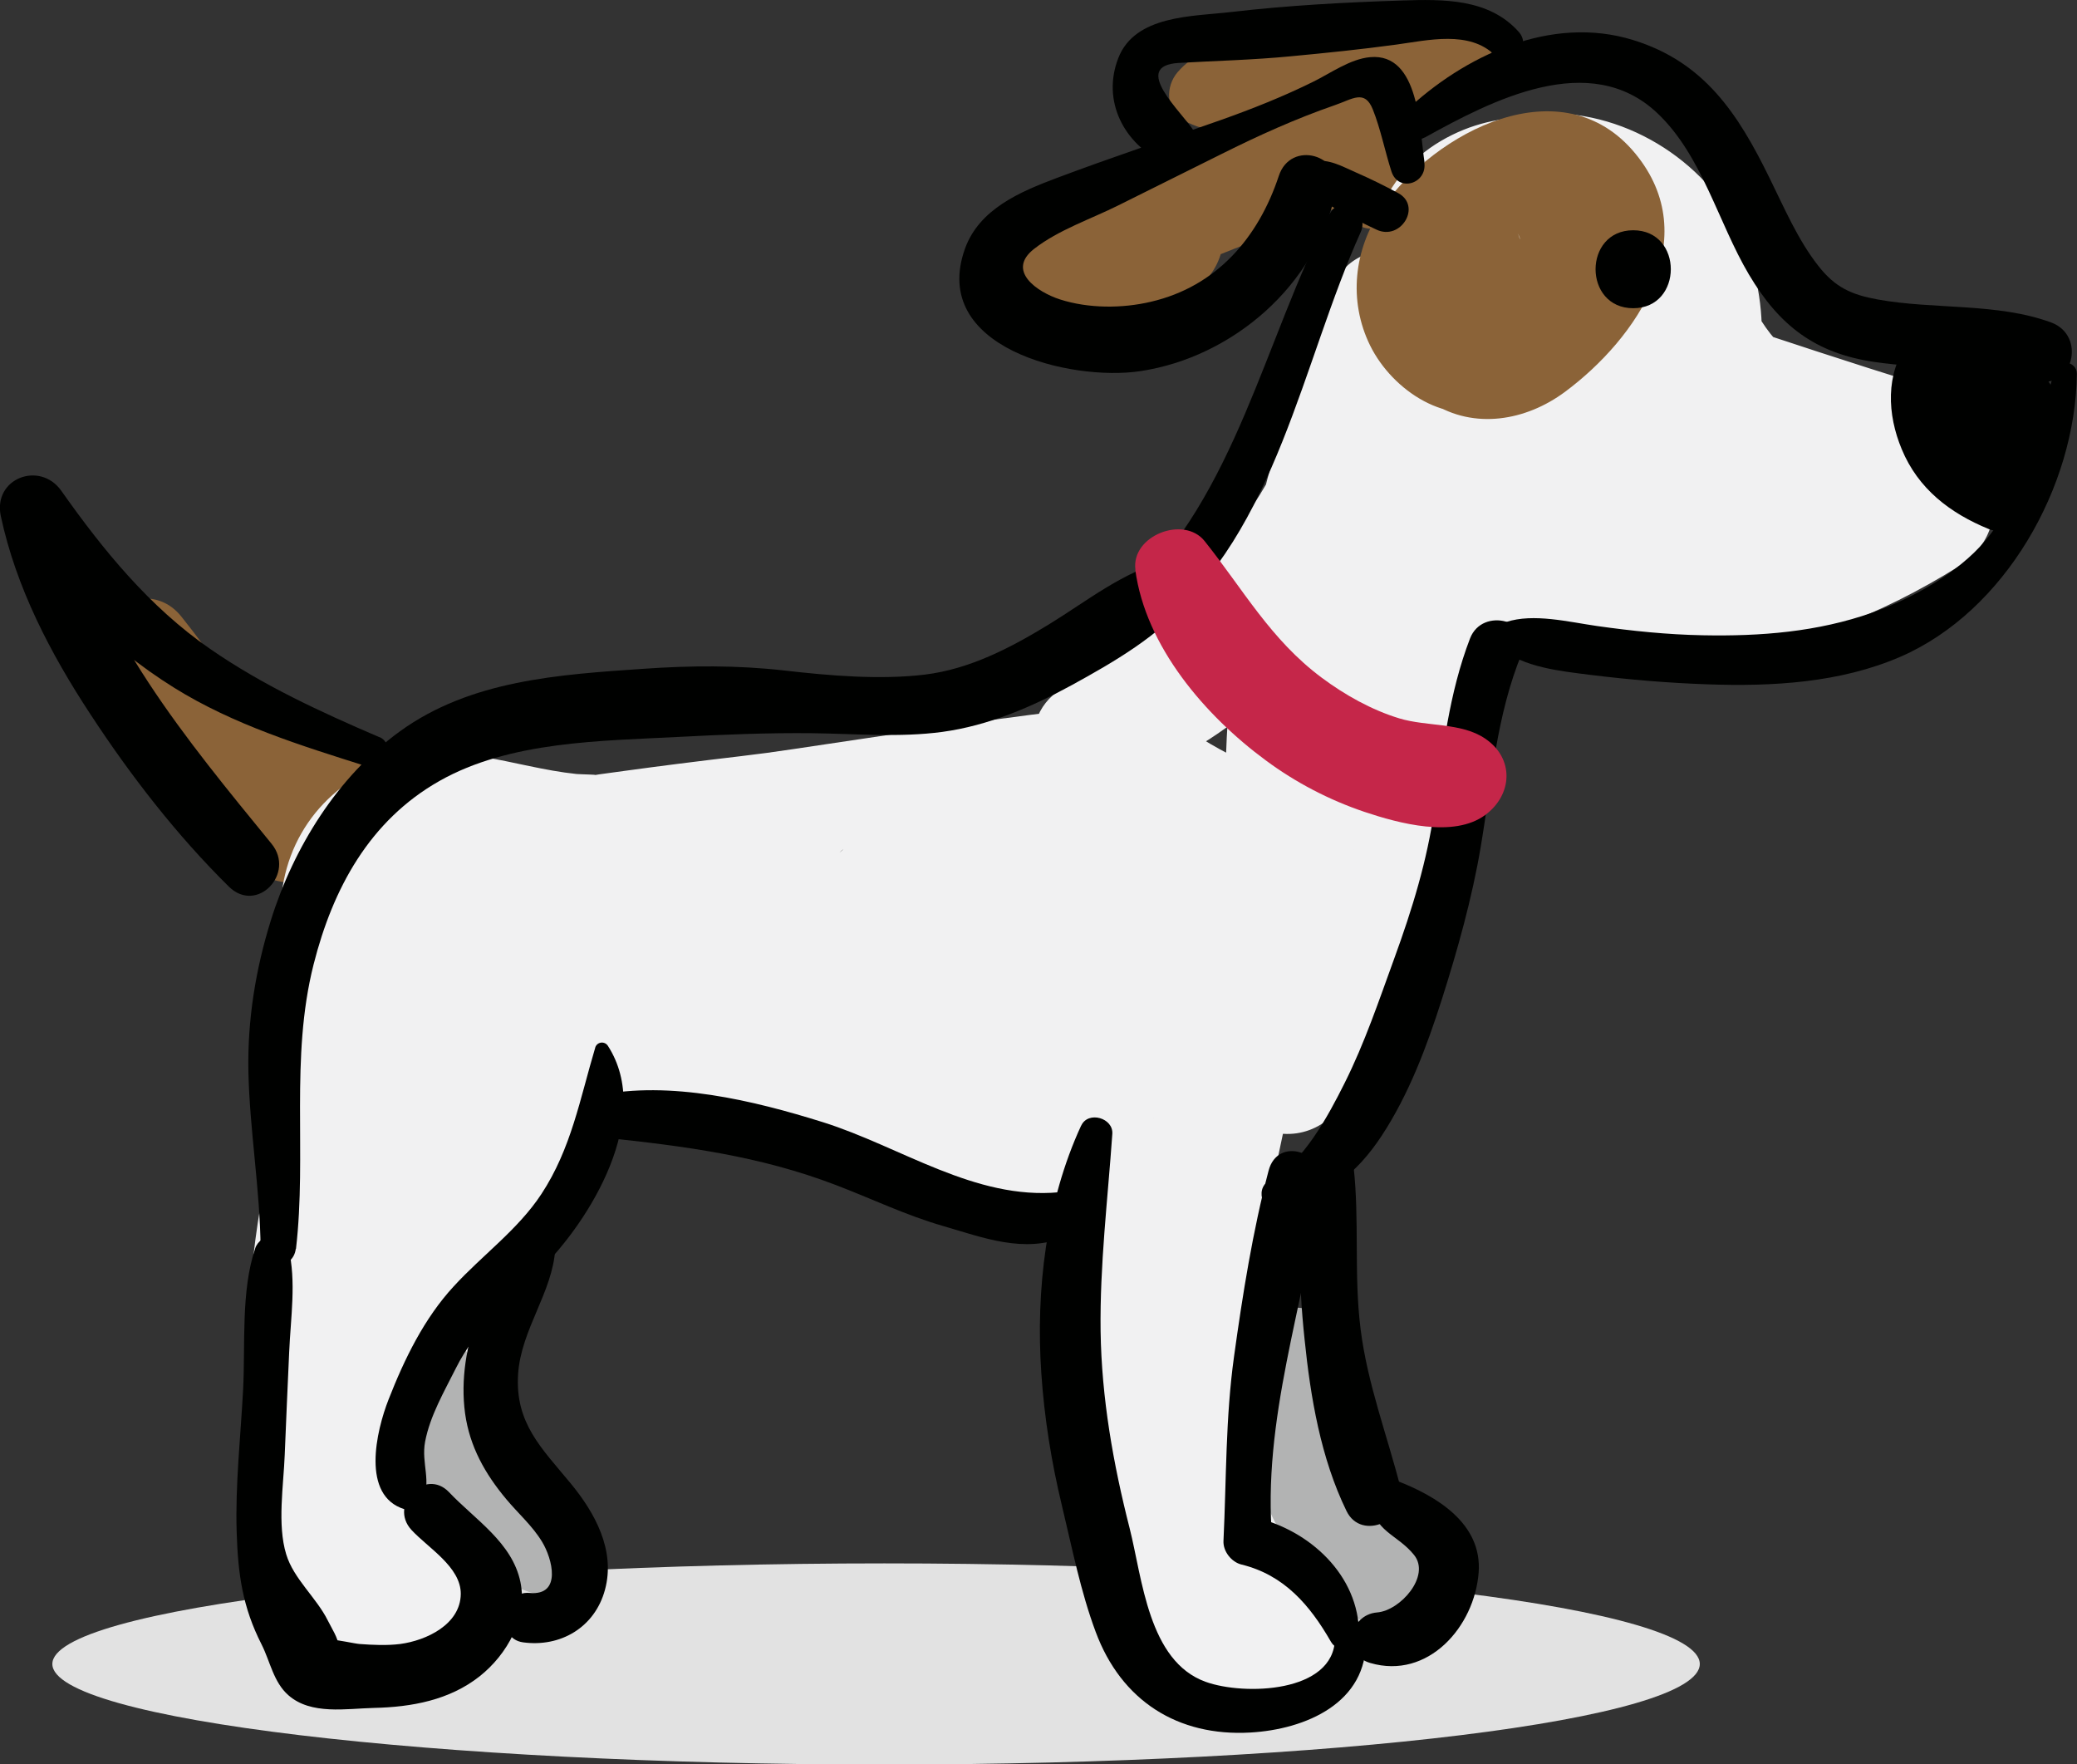
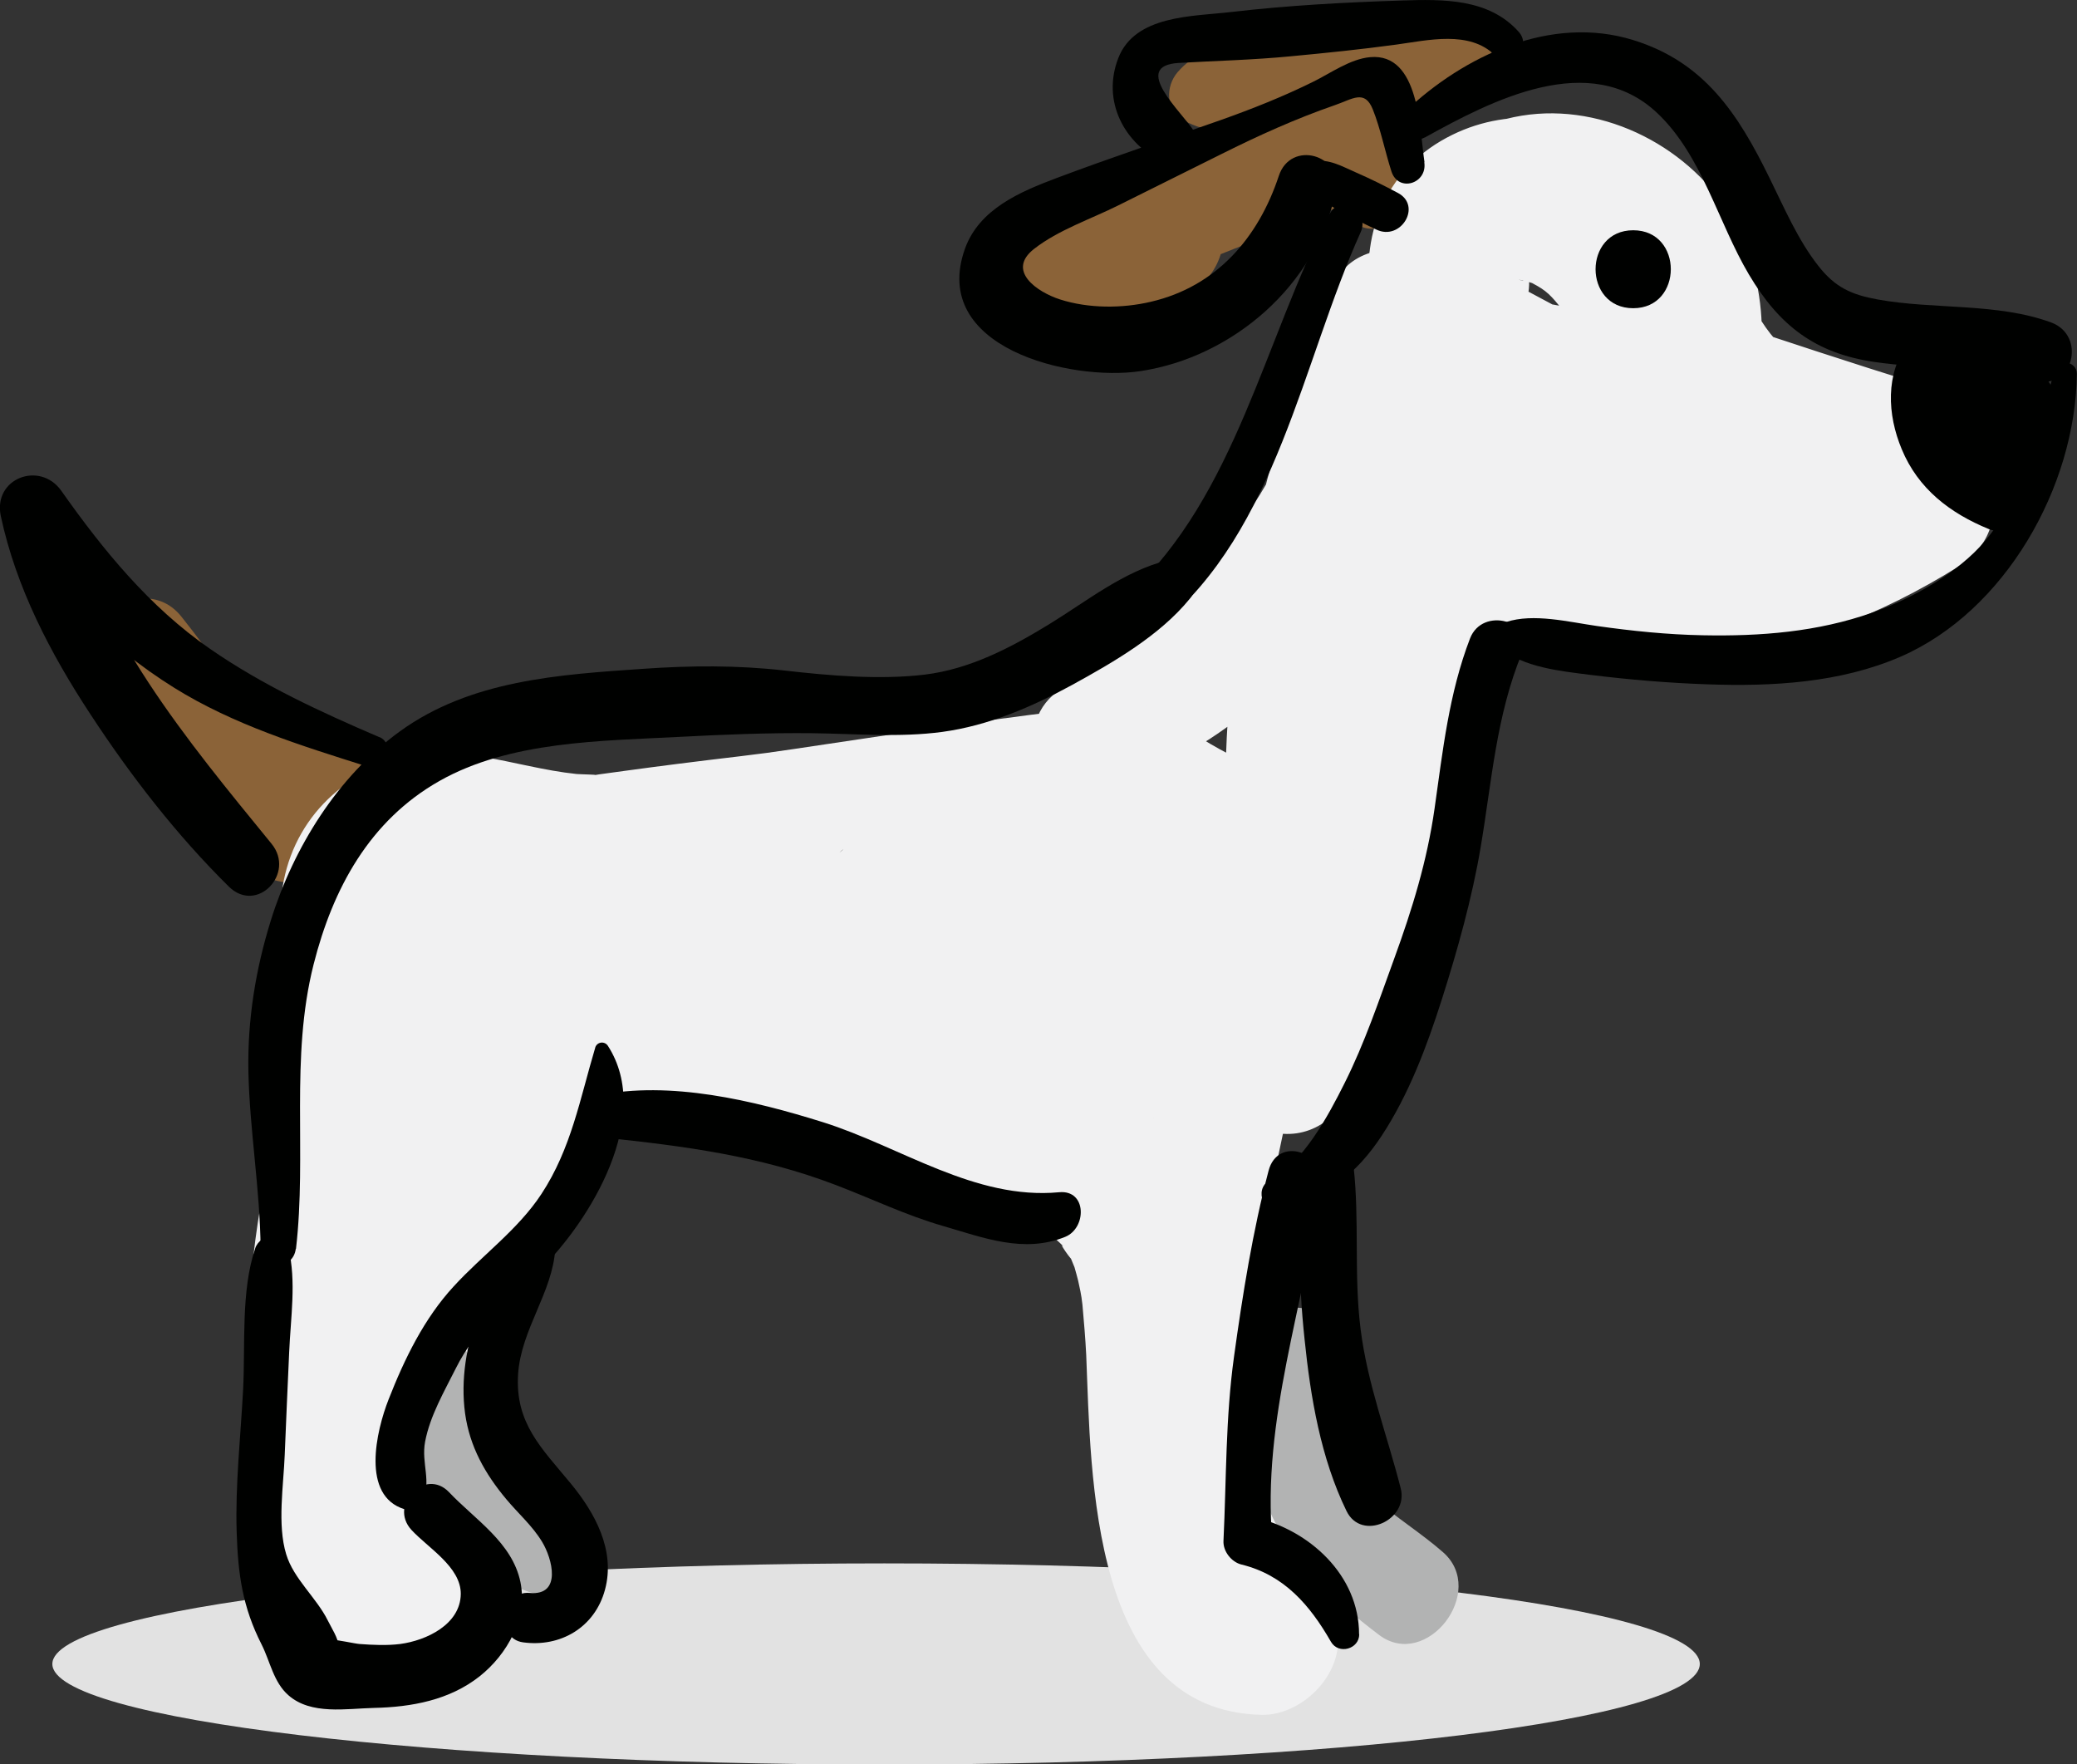
<svg xmlns="http://www.w3.org/2000/svg" id="Camada_2" data-name="Camada 2" viewBox="0 0 125.76 106.82">
  <rect x="0" y="0" width="125.76" height="106.82" fill="#333333" stroke="none" />
  <defs>
    <style>      .cls-1 {        fill: #e2e2e2;      }      .cls-2 {        fill: #f1f1f2;      }      .cls-3 {        fill: #000100;      }      .cls-4 {        fill: #8b6338;      }      .cls-5 {        fill: #b2b3b3;      }      .cls-6 {        fill: #c52649;      }    </style>
  </defs>
  <g id="Calculadora">
    <g>
      <path class="cls-4" d="M88.97,1.08c-1.51-.63-3.06-.37-4.62-.18s-3.04.34-4.54.65c-2.73.55-6.58.59-8.5,2.81-.76.88-.74,2.32.38,2.94,2.7,1.49,6.37.19,9.27-.26,2.83-.44,6.67-.85,8.82-2.88,1.11-1.05.38-2.57-.81-3.07h0Z" />
      <path class="cls-4" d="M85,10.6c-.19-.36-.14-1.06-.22-1.44-.15-.72-.46-1.36-.78-2.02-.63-1.31-2.34-1.8-3.65-1.49-3.17.75-6.31,2.31-9.33,3.51s-6.12,2.83-9.14,4.3c-2.62,1.27-1.28,5.39,1.45,5.36,3.3-.04,9.69.61,10.67-3.76.26-1.15-.17-2.36-1.21-2.97-2.91-1.72-6.36,1.17-9.46.98.25,1.88.51,3.76.76,5.65,3.15-1.01,6.36-1.9,9.42-3.17,3.07-1.27,6.47-2.31,9.33-3.99-1.31-.17-2.61-.34-3.92-.51.79.85,2.04,1.26,2.76,2.11,1.6,1.9,4.41-.52,3.32-2.56h0Z" />
      <path class="cls-2" d="M66.94,47.93c2.88-1.2,5.74-2.58,8.19-4.55,2.43-1.96,4.5-4.29,6.38-6.78,3.58-4.78,5.95-10.47,6.89-16.36.32-2.02-.35-4.04-2.38-4.85-1.71-.69-4.32-.22-5.14,1.68-4.49,10.41-6.94,21.52-6.67,32.88.1,4.34,6.01,6.11,8.27,2.24,3.71-6.38,5.78-13.42,7.54-20.52-2.79-.38-5.59-.76-8.38-1.13.21,3.08.21,6.25-.46,9.29s-1.93,5.94-3.27,8.78c2.57.7,5.13,1.39,7.7,2.09.03-1.93.26-3.85.55-5.75-2.51-.69-5.03-1.39-7.54-2.08-.99,7.14-3.42,13.51-7.63,19.38-1.05,1.46-.56,3.78.64,4.98,1.34,1.34,3.34,1.48,4.98.64,3.37-1.73,5.7-4.7,6.93-8.24-2.63-.73-5.26-1.45-7.9-2.18-.54,2-1.1,3.99-1.66,5.99-.6,2.14.74,4.48,2.88,5.06,2.3.63,4.3-.78,5.06-2.88,3.87-10.55,7.61-21.15,11.42-31.73-1.78,1.01-3.56,2.02-5.35,3.04,4.81,1.89,10.04,3.33,15.26,2.86,5.49-.49,10.66-2.58,15.32-5.48,4.37-2.73,1.46-9.04-3.41-8.08-2.35.46-4.54-.06-6.55-1.31l-2.17,8.02c2.88-.33,5.76-.66,8.65-.99,2.19-.25,4.07-1.49,4.34-3.84.26-2.2-1.02-4.2-3.17-4.85-4.12-1.26-8.21-2.63-12.3-3.98-2.25-.74-4.83.68-5.68,2.79s-.24,5.01,1.97,6.01c2.46,1.11,4.93,2.2,7.4,3.29.85-3.14,1.7-6.28,2.55-9.41-.27.01-.8.03-.23.09-.33-.03-.7-.14-1.02-.26.41.15-.75-.52-.74-.52-1.06-.93-1.59-1.84-2.39-3.22-1.92-3.32-3.72-6.5-6.9-8.8s-7.39-2.85-10.98-1.09c-3.92,1.92-5.55,5.76-4.97,9.93.33,2.37,3.24,3.82,5.36,3.5,2.2-.33,4.48-2.35,4.24-4.8-.05-.49-.27-.48-.14-.13-.21-.56.34-.48-.04-.07s.14-.05.16-.06c.32-.08.31-.09-.03-.04h.49c-.49-.15.17.07.27.12-.24-.13.79.55.77.54,2.02,1.85,2.31,5.71,2.78,8.66.31,1.93,2.54,3.33,4.37,3.33,2.16,0,3.6-1.46,4.37-3.33,1.8-4.37,1.45-9.77-1.37-13.63-2.99-4.08-8.51-6.36-13.47-4.85-4.65,1.41-8.19,5.97-8.13,10.89.02,1.28.2,2.8.86,3.92.88,1.5,2.67,2.19,4.13,2.99,2.53,1.38,5.05,2.78,7.59,4.13,4.36,2.31,9.31-3.44,5.44-7.05-1.9-1.77-3.94-3.36-6.57-3.77-2.86-.44-5.68.74-7.34,3.14-1.55,2.24-1.76,5.66.3,7.72,1.15,1.15,3.03,1.53,4.52,2.07,1.28.46,2.55.92,3.83,1.39.4-2.95.8-5.91,1.2-8.86-1.24-.13-2.49-.21-3.72-.39-2.45-.35-4.92.6-5.64,3.2-.67,2.42.81,4.94,3.2,5.64,3.39.98,6.78,1.97,10.15,2.98,2.63.79,5.55-.95,6.27-3.56s-.84-5.76-3.56-6.27c-3.48-.64-6.95-1.32-10.43-1.99-.41,3-.81,6-1.22,9,1.65.09,3.29.27,4.94.42,2.21.2,4.19-1.87,4.43-3.91.27-2.31-1.06-4.2-3.23-4.95s-4.27-1.48-6.4-2.22c.89.68,1.78,1.37,2.67,2.05.99,2.35.31,2.38-.79,3.25-.09.07-.45.01-.51.09.06-.08,1.33,1.13,1.54,1.34,1.81-2.35,3.63-4.7,5.44-7.05-3.36-1.86-6.76-3.66-10.14-5.47.68.89,1.37,1.78,2.05,2.67-.27-1.02-.16.33-.1-.72-.03.6.14-.6.18-.71-.18.49.19-.34.28-.47.18-.28-.04-.05.37-.44.7-.67,1.68-.84,2.9-.42,2.35.81,3.25,4.05,2.03,6.38,2.82.76,5.63,1.53,8.45,2.29-.44-6.27-2.18-13.36-8.42-16.29-6.32-2.96-14.45,1.1-14.52,8.48h9.77c-.08-.89-.22.13-.52.54l.32-.34c-.4.27-.35.25.15-.06-.93.21.77-.07-.21.05-.49-.13-.42-.12.2.03.58.18.67.21.28.09.89.46,1.13.74,1.87,1.65-.21-.25.71,1.09.86,1.35.32.53.62,1.08.92,1.62,2.83,5.16,7.08,10.94,13.76,10.32,5.75-.53,6.77-7.87,1.34-9.92-2.53-.96-5.05-1.92-7.59-2.85-.85,3.09-1.71,6.19-2.56,9.28,4.18,1.05,8.35,2.08,12.5,3.23v-8.53c-2.87.41-5.74.82-8.62,1.23-1.63.23-2.91,2.1-3.08,3.58-.2,1.7.54,3.4,2.06,4.29,4.1,2.4,8.59,3.11,13.24,2.41-1.14-2.69-2.27-5.39-3.41-8.08-3.59,2.05-7.68,4.12-11.35,4.39-4.33.32-8.25-.87-12.45-2.51-2.3-.89-4.63,1.01-5.35,3.04-3.76,10.58-7.28,21.25-10.98,31.85,2.65.73,5.29,1.46,7.94,2.19.53-2,1.07-4,1.61-6,.59-2.13-.73-4.45-2.86-5.04-2.26-.62-4.3.77-5.04,2.86-.54,1.53-1.71,2.58-3.18,3.32l5.62,5.62c4.88-6.75,7.34-14.25,8.21-22.49.22-2.1-1.96-3.91-3.91-3.91-2.32,0-3.66,1.8-3.91,3.91-.23,1.91-.51,3.83-.99,5.7-.46,1.78.3,3.73,1.9,4.67,1.46.85,3.88.77,5.01-.65,5.34-6.7,7.11-15.85,5.62-24.21-.71-3.99-7.66-4.15-8.23,0-.89,6.6-3.66,12.62-6.97,18.31,2.76.75,5.51,1.49,8.27,2.24-.24-10.22,1.51-20.22,5.32-29.71-2.69-.36-5.39-.73-8.08-1.09-1.25,9.32-8.03,17.75-16.01,22.52-1.46.87-2.09,2.73-1.4,4.28.62,1.4,2.45,2.65,4.05,1.99h0Z" />
-       <path class="cls-4" d="M85.1,17.52c-1.62,2.23-.6,5.47,1.6,6.87,2.57,1.64,5.7,1.08,8.05-.66,4.38-3.25,8.48-9.31,4.27-14.43-4.42-5.37-12.14-1.34-15.35,3.32-1.7,2.47-2.04,5.59-.71,8.3,1.35,2.73,4.73,5,7.81,3.7,1.84-.78,3.26-2.14,3.26-4.28,0-1.89-1.37-3.85-3.26-4.28-.48-.11-1.1-.63-.3.07.4.36.61.29.78.8.05.14-.02.49.06.6.15.21-.57.3.05,0,.47-.22,1.02-1,1.38-1.26,1.64-1.19.71-.07-.38-1.11-.3-.28-.3-.77-.47-1.03.38.58-.14.57,0,.24-.24.56-.71,1-1.13,1.43-.53.55-1.15.95-1.68,1.46-1,.95.58-.35.8.17-.2-.07-.4-.13-.61-.2-.6-.23-.36.08.72.93-.87-2.22-3.47-2.57-4.88-.64h0Z" />
      <path class="cls-1" d="M3.17,100.74c0-3.36,23.12-6.09,50.38-6.09s49.37,2.72,49.37,6.09-22.1,6.09-49.37,6.09-50.38-2.72-50.38-6.09Z" />
-       <path class="cls-4" d="M19.64,50.75c-.53-.89-.98-1.83-1.42-2.77-.6-1.27-1.44-2.42-2.21-3.6-1.58-2.42-3.22-4.78-5.02-7.04-2.45-3.08-7.51.91-5.43,4.19,2.84,4.49,7.18,7.75,12.32,9.14,4.43,1.2,6.28-6,1.87-6.79-3.61-.65-6.46-2.61-8.22-5.84-1.99,1.16-3.98,2.33-5.97,3.49,1.85,2.66,3.92,5.14,6.01,7.61,1.67,1.98,3.67,4.45,6.52,4.31,1.33-.07,2.27-1.48,1.55-2.7h0Z" />
+       <path class="cls-4" d="M19.64,50.75c-.53-.89-.98-1.83-1.42-2.77-.6-1.27-1.44-2.42-2.21-3.6-1.58-2.42-3.22-4.78-5.02-7.04-2.45-3.08-7.51.91-5.43,4.19,2.84,4.49,7.18,7.75,12.32,9.14,4.43,1.2,6.28-6,1.87-6.79-3.61-.65-6.46-2.61-8.22-5.84-1.99,1.16-3.98,2.33-5.97,3.49,1.85,2.66,3.92,5.14,6.01,7.61,1.67,1.98,3.67,4.45,6.52,4.31,1.33-.07,2.27-1.48,1.55-2.7h0" />
      <path class="cls-2" d="M17.31,80.64c-2.06,1.88-2.7,4.63-2.4,7.33.19,1.71.96,3.26,1.92,4.68.56.83,1.71,2.91,2.69,3.39-1.13-.55-.74-2.86-.27-3.74.58-1.09.46-.58.05-.16-.76.77-1.41,1.55-1.71,2.63-1.1,4.01,2.44,6.18,5.85,6.39,3.98.25,6.61-5.58,3.41-8.22-.43-.44-.52-.47-.28-.1.13.49.12.45-.04-.1.07,1.02.02-.64.03-.85.04-1.35.23-2.68.25-4.02.05-5.56-8.53-6.91-9.83-1.33-.17.72-.29,1.45-.41,2.19h9.61c-.68-2.28-1.02-4.45-.94-6.83.08-2.3.92-4.6,1.71-6.75l-9.31-1.26c-.36,2.91-.89,5.79-1.29,8.69,3.07.42,6.15.83,9.22,1.25.03-.79.05-1.58.09-2.37.02-.41.04-.82.09-1.23-.07.66.01-.1.08-.37.07-.29.15-.58.23-.87.11-.31.09-.29-.06.09l.21-.4c.14-.18.4-.54.09-.18.34-.39.74-.72,1.14-1.04-2.62-1.52-5.23-3.05-7.85-4.57-.5,1.31-.28,2.91-.12,4.27.07.66.17,1.31.23,1.97.03.28-.01.73.06,1,.22.77.25-.9.05-.37-.86,2.36.97,5.09,3.25,5.72,2.61.72,4.83-.89,5.72-3.25.12-.32.26-.64.39-.97-.58,1.46.08-.15.23-.48.57-1.26,1.16-2.5,1.78-3.73,1.24-2.48,2.55-4.92,4.17-7.18,0,0,.75-.98.3-.42-.42.54.27-.3.29-.33.31-.38.62-.77.92-1.16.17-.23.84-.96-.01-.02.4-.45,1.19-.83.1-.28.38-.19-1.12.27-.02.05.78-.15-1.06.07-.16.02.41-.02,1.01-.19,1.3-.16-1.32-.12.5.51-.58.08.17.07.49.07.66.11,1.38.25,2.76.51,4.11.86,4.54,1.16,9.01,2.99,13.65,3.72,3.99.63-2.08-.24,1.97.27-.03,0,.91.09.44.02.91.14,1.8.35,2.67.64,1.24.41,2.66,1.37,3.55,2.35-.76-.84.58,1.05.32.52-.3-.61.2.58.2.58.08.27.15.54.22.81.1.42.18.85.25,1.28-.12-.74,0,.04.01.17.09,1.02.18,2.04.23,3.06.3,7.3.24,21.54,10.62,21.78,2.68.06,5.49-3,4.38-5.75-2.96-7.29-4.98-14.54-4.23-22.47.71-7.41,3.24-14.74,5.42-21.82.44-1.43-.01-3.24-1.13-4.26-2.76-2.52-6.37-3.41-9.24-5.61-1.29-.98-2.43-1.48-4.07-1.27-.33.04-.67.1-1,.14,0,0,1.33-.17.58-.08-.9.11-1.8.23-2.7.33-5.47.65-10.91,1.52-16.36,2.32-1.51.22-1.7.25-3.19.43-1.29.15-2.57.31-3.85.47-1.04.13-2.07.27-3.11.41-.54.07-1.07.15-1.61.22-.15.02-.31.06-.47.07.89-.05-.72-.07-.89-.09-3.87-.4-7.51-2.13-11.41-.72-4.14,1.49-6.66,5.14-6.52,9.54.06,1.88.5,3.74.77,5.6-.1-.65.02.18.03.27.04.51.04,1.02.07,1.53.08,1.43.12-.3-.02.5-.12.65-.31,1.29-.47,1.92-1.23,5.02-2.3,10.13-2.32,15.32-.01,2.37,1.84,4.45,4.17,4.72,2.5.3,4.42-1.14,5.28-3.44,1.72-4.64,3.17-9.37,4.82-14.04.82-2.32,1.7-4.62,2.6-6.92.39-.98-.09.15.3-.71.26-.58.53-1.17.81-1.74.45-.91.95-1.8,1.49-2.66-2.91-1.23-5.81-2.45-8.72-3.68-.12.39-.63,1.63-.18.61-.3.68-.62,1.35-.94,2.02-.73,1.51-1.5,2.99-2.27,4.49-1.49,2.92-3.04,5.88-4.05,9.01-.68,2.11.62,4.52,2.61,5.32,2.22.89,4.26.02,5.63-1.84,4.16-5.64,9.8-9.86,14.85-14.63-2.39-1.39-4.78-2.78-7.17-4.17-.26.85.33-.6.03,0-.15.3-.31.59-.47.88-.37.66-.77,1.3-1.16,1.95-.79,1.29-1.55,2.59-2.01,4.03-1.26,3.95,4.19,7.13,7,4.07.55-.6-.79.23-.18.13.24-.04.62-.31.83-.42-1.1.58.08-.01.35-.11.42-.15.85-.29,1.28-.43,1.94-.62,3.91-1.13,5.87-1.67,3.17-.87,7.87-1.61,10.06-4.35-2.01-1.55-4.01-3.1-6.02-4.64-.41.85.48-.5.02.04-.62.72.3-.09-.25.25-.76.46-1.56.86-2.37,1.23-1.42.65-3.33,1.38-5.16,2.11-3.31,1.32-7.96,2.67-9.92,5.93-2.1,3.49,2.83,7.41,5.69,4.39.58-.62-.46.15.22-.22.36-.2.72-.41,1.09-.6.3-.16.29-.14-.01-.01.26-.11.52-.21.79-.31.51-.19,1.03-.36,1.56-.53,2.41-.76,4.89-1.32,7.36-1.87,4.2-.94,9.22-1.43,12.93-3.76-1.9-1.46-3.79-2.92-5.69-4.37-.09.61-.26,1.28-.21,1.9,0,.09.06.87.13.42-.25,1.71.17,3.38,1.75,4.31,1.4.82,3.51.66,4.62-.6,1.63-1.83,3.91-2.83,5.6-4.64-2.09-.86-4.17-1.73-6.26-2.59-.37,2.83-1.16,5.45-2.18,8.11-1.47,3.85,4.99,6.61,6.7,2.83.98-2.17,1.97-4.33,2.91-6.52-2.21-.93-4.43-1.87-6.64-2.8l-1.43,6.57c-.98,4.48,5.19,6.06,6.78,1.87.83-2.17,3.14-4.28,4.91-5.89-2-.83-4-1.66-5.99-2.48-.37,2.79-1.9,5.35-2.32,8.15l7.19.97.47-4.28c-2.45.33-4.91.66-7.36,1,.3.92.04.29.12.15-.93,1.6.72-.79-.36.81-.18.27-.51.52-.59.53-1.65.21-3.61-1.57-5.15-2-2.3-.64-4.88-.7-7.25-.88-5.17-.4-10.82-1.13-15.98-.26-2.21.37-3.44,3.1-2.89,5.1.64,2.34,2.88,3.27,5.1,2.89-1.81.3-.22.06.26.04.54-.02,1.07-.02,1.61-.02,1.55,0,3.1.05,4.65.11,3.37.13,6.75.32,10.1.67.46.05,2.15.31.88.09.45.08.89.14,1.33.24,2.44.58,4.71,1.67,7.27,1.67,5.34,0,10.1-5.91,8.14-11.14-1.48-3.94-7.06-3.35-7.36,1-.1,1.43-.2,2.85-.29,4.28-.14,1.97,1.78,3.66,3.66,3.66,2.16,0,3.44-1.69,3.66-3.66.34-3.09,1.76-6.01,2.16-9.12.41-3.24-3.99-4.32-5.99-2.48-2.77,2.55-5.26,5.49-6.73,8.98,2.26.62,4.52,1.25,6.78,1.87.55-2.17,1.11-4.34,1.66-6.51.98-3.84-4.82-6.65-6.64-2.8-1.02,2.15-1.99,4.32-2.97,6.49,2.23.94,4.47,1.88,6.7,2.83,1.27-3.33,1.98-6.53,2.44-10.06.42-3.22-4.25-4.75-6.26-2.59-1.67,1.79-4.06,2.65-5.81,4.44,2.13,1.24,4.25,2.47,6.38,3.71.12-.61.25-1.25.26-1.88,0-.11.03-.85-.06-.4.64-3.25-2.6-6.11-5.69-4.37-.16.09-.32.16-.48.25-.41.23.74-.27.25-.1-.41.14-.82.29-1.22.43-1.06.37-2.13.7-3.21,1.01-2.53.71-5.09,1.28-7.64,1.93-4.14,1.04-9.82,2.03-12.83,5.36,1.9,1.46,3.79,2.92,5.69,4.39.18-.3.1-.21-.25.27.1-.11.2-.21.31-.31.28-.24.24-.21-.15.1.15-.11.31-.21.47-.31.79-.42,1.56-.84,2.38-1.21.72-.32,1.09-.46,2.06-.84,1.04-.41,2.09-.8,3.13-1.21,3.44-1.33,7.89-2.66,10.1-5.83,2.57-3.7-2.94-7.48-6.02-4.64.91-.84.47-.33.08-.14-.5.24.89-.25-.17.04-.81.22-1.61.51-2.42.75-1.95.59-3.93,1.08-5.9,1.59-3.27.85-7.87,1.53-10.31,4.11,2.33,1.36,4.67,2.72,7,4.07.28-.83-.31.56.01,0,.17-.29.32-.58.49-.87.39-.65.8-1.29,1.2-1.92.83-1.29,1.59-2.55,2.1-4.01.62-1.77-.41-3.93-1.97-4.84-1.72-1.01-3.75-.59-5.2.67-2.38,2.06-4.9,3.94-7.24,6.05-3.43,3.08-6.55,6.4-9.33,10.1l8.24,3.47c.11-.32.22-.63.34-.95-.15.4-.2.44,0,.02.35-.72.69-1.45,1.06-2.16.78-1.52,1.61-3.02,2.44-4.52,1.49-2.72,3.09-5.44,4.11-8.39.77-2.22-.69-4.8-2.76-5.63-2.28-.92-4.6-.07-5.96,1.95-5.65,8.4-7.64,18.93-11.06,28.32,3.15.43,6.3.85,9.45,1.28,0-3.43.52-6.74,1.25-10.08.71-3.24,1.68-6.35,1.29-9.71-.18-1.51-.45-3.01-.71-4.5-.14-.81.04.62-.03-.17-.02-.23-.04-.46-.05-.69-.01-.29-.01-.59,0-.88-.05.83.17-.18-.05.21l-.09.18c.24-.4.28-.47.12-.21.05,0-.27.27-.3.28.52-.26.72-.38,1.46-.48-.36.05,1-.01,1.24,0,.86.04,1.72.14,2.58.23,1.47.16,2.93.3,4.4.15.73-.07,1.46-.19,2.19-.29,1.12-.15-.74.09.29-.04,1.78-.22,3.56-.44,5.34-.64,4.52-.51,9.05-.83,13.58-1.19,4.04-.32,8.37-.4,12.33-1.34l-4.52-1.19c1.81,1.49,3.59,2.47,5.75,3.35,1.32.54,2.73.94,3.86,1.87-.38-1.42-.75-2.84-1.13-4.26-1.99,7.83-3.76,15.7-4.88,23.7-1.19,8.53.05,17.38,3.37,25.33,1.46-1.92,2.92-3.83,4.38-5.75-1.03-.01.91.3.46.16s.19.05.21.19c0-.04-.67-.73-.05.06-.26-.33-.46-.72-.66-1.08-.04-.07-.33-.75-.11-.2-.12-.31-.23-.63-.32-.95-.76-2.44-1.03-4.86-1.15-7.4-.24-4.82.34-9.99-2.07-14.39-2.74-5.01-9.07-7.57-14.53-7.85-.6-.03-1.2-.02-1.8-.06-1.01-.07.33.07.08.02-.4-.07-.81-.12-1.21-.19-1.76-.29-3.51-.62-5.26-.94-4.2-.78-8.42-1.67-12.67-2.07.64.17,1.28.35,1.93.52-2.35-1.04-4.93-1.16-7.21.15s-3.9,3.69-5.31,5.96c-2.6,4.2-5.01,8.54-6.88,13.12,2.99.82,5.98,1.65,8.97,2.47.51-1.28.3-2.92.17-4.26-.07-.66-.16-1.31-.21-1.97-.02-.29.02-.72-.05-1-.19-.79-.25.93-.04.39.73-1.91-.49-4.33-2.16-5.3-1.93-1.13-4.04-.58-5.69.73-4.08,3.26-4.45,8.18-4.62,13.01-.08,2.31,1.85,4.35,4.07,4.61,2.06.25,4.83-1.02,5.15-3.36.45-3.32,1.04-6.61,1.54-9.92.38-2.53-.64-5.1-3.31-5.83s-4.87.93-5.83,3.31c-2.37,5.91-2.66,12.58-1.25,18.75,1.09,4.75,8.52,4.75,9.61,0,.17-.72.33-1.44.45-2.18-3.28-.44-6.55-.89-9.83-1.33.07,2.21-.22,4.36.16,6.56.46,2.68,1.96,4.49,4.06,6.09.81-2.99,1.62-5.98,2.43-8.97-1.93-.04.83-.38,2.15,1.2l1.4,3.39v-.07c-.22.81-.44,1.61-.66,2.42-.03.07-.94,1.09-.15.29.48-.49.93-1.05,1.26-1.65,1.08-1.98,1.04-4.41-.18-6.32-1.01-1.59-2.31-2.54-3.14-3.95-.42-.72-.94-1.46-1.29-2.21-.21-.45-.08-.18.11-.68,1.25-3.37-3.35-5.38-5.64-3.28h0Z" />
      <path class="cls-5" d="M26.05,81.2c-.33.49-.87.71-1.16,1.28-.35.69-.56,1.58-.55,2.35.03,1.61.61,3.26,1.26,4.71,1.25,2.82,3.4,5.79,6.41,6.83,2.25.78,4.04-2.41,2.32-3.98-1.73-1.59-3.54-2.63-4.42-4.95-.42-1.1-.46-2.15-.68-3.28-.09-.47-.21-1-.4-1.44s-.67-.88-.77-1.27c-.24-.97-1.51-1.01-2.01-.26h0Z" />
      <path class="cls-5" d="M77.3,79.88c-1.37,3.1-1.82,7.36-.77,10.66,1.11,3.48,4.16,6.32,6.97,8.44,2.88,2.17,6.58-2.64,3.87-5.01-1.3-1.14-2.92-2.15-4.11-3.22-.22-.19-1.12-1.19-.96-.97-.16-.21-.29-.44-.43-.66-.08-.15-.16-.3-.24-.45.09.22.1.25.03.06-1.03-2.73-.56-5.93-1.84-8.84-.42-.96-2.11-.96-2.53,0h0Z" />
      <path class="cls-3" d="M15.45,75.59c-.87,2.57-.59,5.84-.73,8.54-.15,2.86-.48,5.76-.39,8.62.08,2.55.35,4.53,1.51,6.81.52,1.03.72,2.28,1.62,3.07,1.37,1.21,3.51.81,5.18.77,2.28-.05,4.58-.47,6.41-1.92,1.66-1.32,2.91-3.53,2.46-5.71-.5-2.39-2.75-3.77-4.32-5.43-1.44-1.51-3.68.75-2.28,2.28,1,1.09,3,2.24,2.99,3.88-.02,1.85-2.09,2.82-3.67,3.03-.8.1-1.66.06-2.46,0-.28-.02-1.51-.29-1.59-.24-.07.04.32.27.32.36,0-.44-.45-1.13-.65-1.54-.69-1.39-2.07-2.52-2.52-4.01-.55-1.79-.16-4.18-.09-6.02.08-2.08.18-4.15.27-6.23s.44-4.28-.04-6.27c-.26-1.06-1.7-.93-2.02,0h0Z" />
      <path class="cls-3" d="M36.04,63.43c-.92,3.08-1.45,6.11-3.26,8.86-1.41,2.15-3.59,3.71-5.31,5.59-1.79,1.94-2.98,4.39-3.94,6.84-.75,1.91-1.68,5.84.96,6.65.37.11.88-.07,1.06-.43.62-1.24-.06-2.33.19-3.66.3-1.57,1.15-3.02,1.86-4.44,1.21-2.42,3.13-4.04,5.05-5.91,3.12-3.05,6.91-9.33,4.16-13.61-.2-.31-.66-.25-.77.1h0Z" />
      <path class="cls-3" d="M31.97,74.66c-1.61,1.05-2.37,3.06-3.01,4.81-.71,1.94-1.08,4.04-.8,6.1.28,2.01,1.21,3.66,2.5,5.2.71.85,1.58,1.61,2.16,2.57.62,1.01,1.22,3.28-.75,3.1-1.69-.16-2.11,2.76-.4,2.99,2.25.31,4.34-.89,4.96-3.18.65-2.39-.61-4.67-2.09-6.46-1.75-2.12-3.36-3.63-3.17-6.6.18-2.71,2.09-4.95,2.25-7.58.05-.82-.98-1.39-1.66-.95h0Z" />
-       <path class="cls-3" d="M82.99,90.81c.17,1.93,1.6,2.05,2.63,3.33,1.02,1.27-.83,3.37-2.24,3.48-1.7.14-2.18,2.55-.41,3.06,3.49,1.02,6.31-2.19,6.56-5.47.23-2.97-2.54-4.64-5-5.58-.7-.27-1.61.43-1.54,1.18h0Z" />
      <path class="cls-3" d="M36.53,68.87c4.88.51,9.44,1.1,14.07,2.87,2.18.83,4.24,1.83,6.49,2.48,2.45.71,4.9,1.68,7.41.66,1.3-.53,1.32-2.86-.37-2.7-5.11.48-9.59-2.76-14.3-4.24-4.22-1.32-9.25-2.53-13.65-1.62-1.55.32-1.01,2.41.35,2.56h0Z" />
      <path class="cls-3" d="M22.97,44.63c-3.56-1.53-7.07-3.14-10.27-5.36-3.64-2.52-6.46-5.97-8.99-9.56-1.3-1.83-4.15-.75-3.66,1.54.93,4.34,3.01,8.32,5.43,12,2.43,3.71,5.21,7.3,8.37,10.42,1.71,1.69,4.06-.8,2.59-2.59-5.12-6.27-10.6-12.83-12.53-20.89-1.22.51-2.44,1.03-3.66,1.54,2.88,3.86,6.18,7.35,10.3,9.91,3.58,2.23,7.67,3.5,11.67,4.76,1.03.32,1.77-1.34.75-1.78h0Z" />
-       <path class="cls-3" d="M65.46,68.15c-2.12,4.59-2.75,9.98-2.41,14.98.18,2.69.61,5.37,1.24,7.99s1.14,5.23,2.05,7.67c1.55,4.18,4.97,6.35,9.37,6.1,3.33-.19,7.11-1.79,6.99-5.67-.04-1.2-1.85-1.21-1.87,0-.07,3.28-5.51,3.44-7.83,2.6-3.47-1.25-3.83-6.25-4.6-9.29-1-3.92-1.7-7.88-1.76-11.94-.05-4.04.43-7.93.71-11.94.07-.97-1.46-1.41-1.88-.51h0Z" />
      <path class="cls-3" d="M79.62,70.33c-1.14,3.37-1,7.24-.63,10.75.36,3.52.98,7.2,2.54,10.4.91,1.87,3.78.54,3.28-1.38-.83-3.25-2.01-6.3-2.43-9.65-.41-3.27-.06-6.55-.42-9.8-.15-1.31-1.89-1.65-2.34-.32h0Z" />
      <path class="cls-3" d="M82.29,98.94c0-3.58-3.01-6.32-6.34-7.08l1.09,1.43c-.65-7.31,1.96-14.37,2.95-21.53.28-2.03-2.63-3-3.18-.88-.96,3.66-1.57,7.49-2.09,11.24-.52,3.73-.46,7.42-.64,11.17-.03.63.48,1.28,1.09,1.43,2.58.63,4.14,2.45,5.42,4.68.46.79,1.71.44,1.71-.46h0Z" />
      <path class="cls-3" d="M77.65,73.31c2.67-.92,4.44-2.16,6.01-4.55,1.65-2.51,2.73-5.4,3.64-8.25.95-2.98,1.83-6.13,2.35-9.2.68-4.02.94-7.98,2.51-11.79.79-1.92-2.39-2.83-3.15-.87-1.28,3.33-1.65,6.8-2.15,10.31-.45,3.16-1.35,6.08-2.44,9.07-.93,2.55-1.79,5.12-3.01,7.55-.98,1.96-2.52,4.84-4.54,5.89-1,.52-.31,2.22.78,1.84h0Z" />
      <path class="cls-3" d="M98.89,18.66c3.03,0,3.04-4.72,0-4.72s-3.04,4.72,0,4.72h0Z" />
      <path class="cls-3" d="M80.5,12.95c-3.94,7.59-5.66,17-12.12,23-1.29,1.2.59,2.99,1.91,1.91,7.03-5.79,8.54-15.92,12.1-23.81.56-1.25-1.22-2.37-1.88-1.1h0Z" />
      <path class="cls-3" d="M115.54,20.74c-1.39,1.89-1.27,4.36-.39,6.46.99,2.39,2.92,3.87,5.27,4.83.98.4,2.09-.28,2.61-1.06,1.23-1.83,2.33-4.12,1.71-6.38-.49-1.78-2.04-3.26-3.86-3.56-1.92-.31-3.74.87-4.37,2.68-.74,2.12.16,4.12,1.36,5.86,1.6,2.34,5.45.12,3.83-2.24-.28-.4-.68-1.56-1.01-1.82.09-.35-.07-.37-.49-.04-.05.02-.05.04,0,.07.12-.16-.07,1.22-.03,1.1-.23.7-.73,1.36-1.12,1.98l2.61-1.06c-2.83-1.04-3.63-3.42-3.75-6.19-.06-1.32-1.63-1.63-2.36-.64h0Z" />
      <path class="cls-3" d="M90.79,39.21c1.45,1.2,3.7,1.42,5.52,1.65,2.35.29,4.72.49,7.08.57,3.92.14,8.04-.09,11.68-1.67,6.34-2.75,10.61-10.3,10.68-17.13,0-.78-1.17-.95-1.37-.19-.98,3.72-1.64,7.26-4.19,10.31-1.64,1.95-4.44,3.5-6.83,4.34-3.31,1.17-6.77,1.44-10.27,1.37-2.14-.04-4.27-.26-6.39-.56-1.69-.24-3.86-.79-5.51-.24-.6.2-.97,1.06-.4,1.53h0Z" />
      <path class="cls-3" d="M123.88,26.53c.66,0,.66-1.03,0-1.03s-.66,1.03,0,1.03h0Z" />
      <path class="cls-3" d="M72.3,7.95c-.68-1.11-3.89-3.97-.93-4.14,2.26-.13,4.5-.18,6.76-.4,2.14-.2,4.28-.42,6.41-.71,1.92-.26,4.43-.88,5.98.65.93.93,2.3-.47,1.43-1.43C90.14-.1,87.38-.05,84.89.03c-3.45.11-6.94.3-10.37.7-2.32.27-5.8.18-6.81,2.79s.36,5.17,2.71,6.3c1.17.56,2.64-.63,1.88-1.88h0Z" />
      <path class="cls-3" d="M86.25,9.81c-.3-1.97-.29-6.62-3.29-6.35-1.21.11-2.39.97-3.45,1.49-1.82.9-3.71,1.65-5.63,2.33-3.29,1.16-6.61,2.26-9.88,3.49-2.21.83-4.7,1.87-5.57,4.28-2.16,6.02,6.41,8.05,10.61,7.42,5.6-.84,10.68-5.22,11.83-10.87.46-2.25-2.72-3.14-3.44-.95-1.24,3.75-3.78,6.7-7.75,7.62-1.74.41-3.77.41-5.49-.14-1.4-.45-3.27-1.74-1.58-3.06,1.47-1.15,3.45-1.81,5.11-2.64,2.08-1.04,4.17-2.08,6.25-3.11,2.24-1.12,4.5-2.14,6.87-2.96,1.05-.36,1.79-.96,2.28.26.47,1.17.74,2.55,1.13,3.76.42,1.29,2.18.74,1.99-.55h0Z" />
      <path class="cls-3" d="M78.97,11.15c.39.77,1.28,1.12,2,1.53.77.45,1.56.84,2.37,1.22,1.48.71,2.78-1.44,1.3-2.22-.84-.45-1.67-.86-2.54-1.24-.85-.37-1.61-.83-2.56-.68-.64.1-.81.9-.56,1.39h0Z" />
      <path class="cls-3" d="M86.28,8.32c4.06-2.25,9.99-5.33,14.07-1.47,2.71,2.56,3.68,6.62,5.54,9.76s4.06,4.78,7.58,5.3c3.19.47,6.63.27,9.75,1.13,2.3.63,3.14-2.72.97-3.52-3.28-1.2-7.09-.77-10.5-1.39-1.59-.29-2.57-.73-3.59-2.03-1.25-1.59-2.07-3.53-2.96-5.33-1.9-3.88-3.94-7.02-8.27-8.35-4.96-1.53-10.22.94-13.8,4.34-.83.79.23,2.09,1.2,1.56h0Z" />
      <path class="cls-3" d="M17.92,75.62c.67-5.76-.37-11.56,1.07-17.24,1.16-4.58,3.38-8.7,7.62-11.1,4.27-2.42,9.79-2.42,14.56-2.67,2.65-.14,5.35-.25,8.01-.22,2.61.03,5.29.27,7.88-.08,2.78-.38,5.4-1.5,7.85-2.84,2.48-1.36,5.31-2.99,7.12-5.21.85-1.04.08-2.68-1.36-2.33-2.63.65-4.91,2.5-7.19,3.89-2.29,1.4-4.77,2.69-7.47,3.02s-5.78.07-8.55-.25c-2.84-.32-5.65-.3-8.5-.1-5.1.35-10.46.68-14.75,3.79-3.77,2.73-6.44,7.04-7.81,11.44-.93,2.99-1.42,6.03-1.36,9.16.08,3.59.71,7.14.74,10.72.01,1.4,1.97,1.33,2.13,0h0Z" />
-       <path class="cls-6" d="M68.74,34.49c.62,4.65,4.24,8.85,7.91,11.55,1.81,1.34,3.83,2.39,5.96,3.11,2.09.7,5.41,1.6,7.32.19,1.66-1.23,1.77-3.42,0-4.62-1.44-.99-3.54-.72-5.21-1.23s-3.28-1.41-4.69-2.46c-3.09-2.3-4.75-5.34-7.09-8.27-1.26-1.58-4.47-.33-4.19,1.74h0Z" />
    </g>
  </g>
</svg>